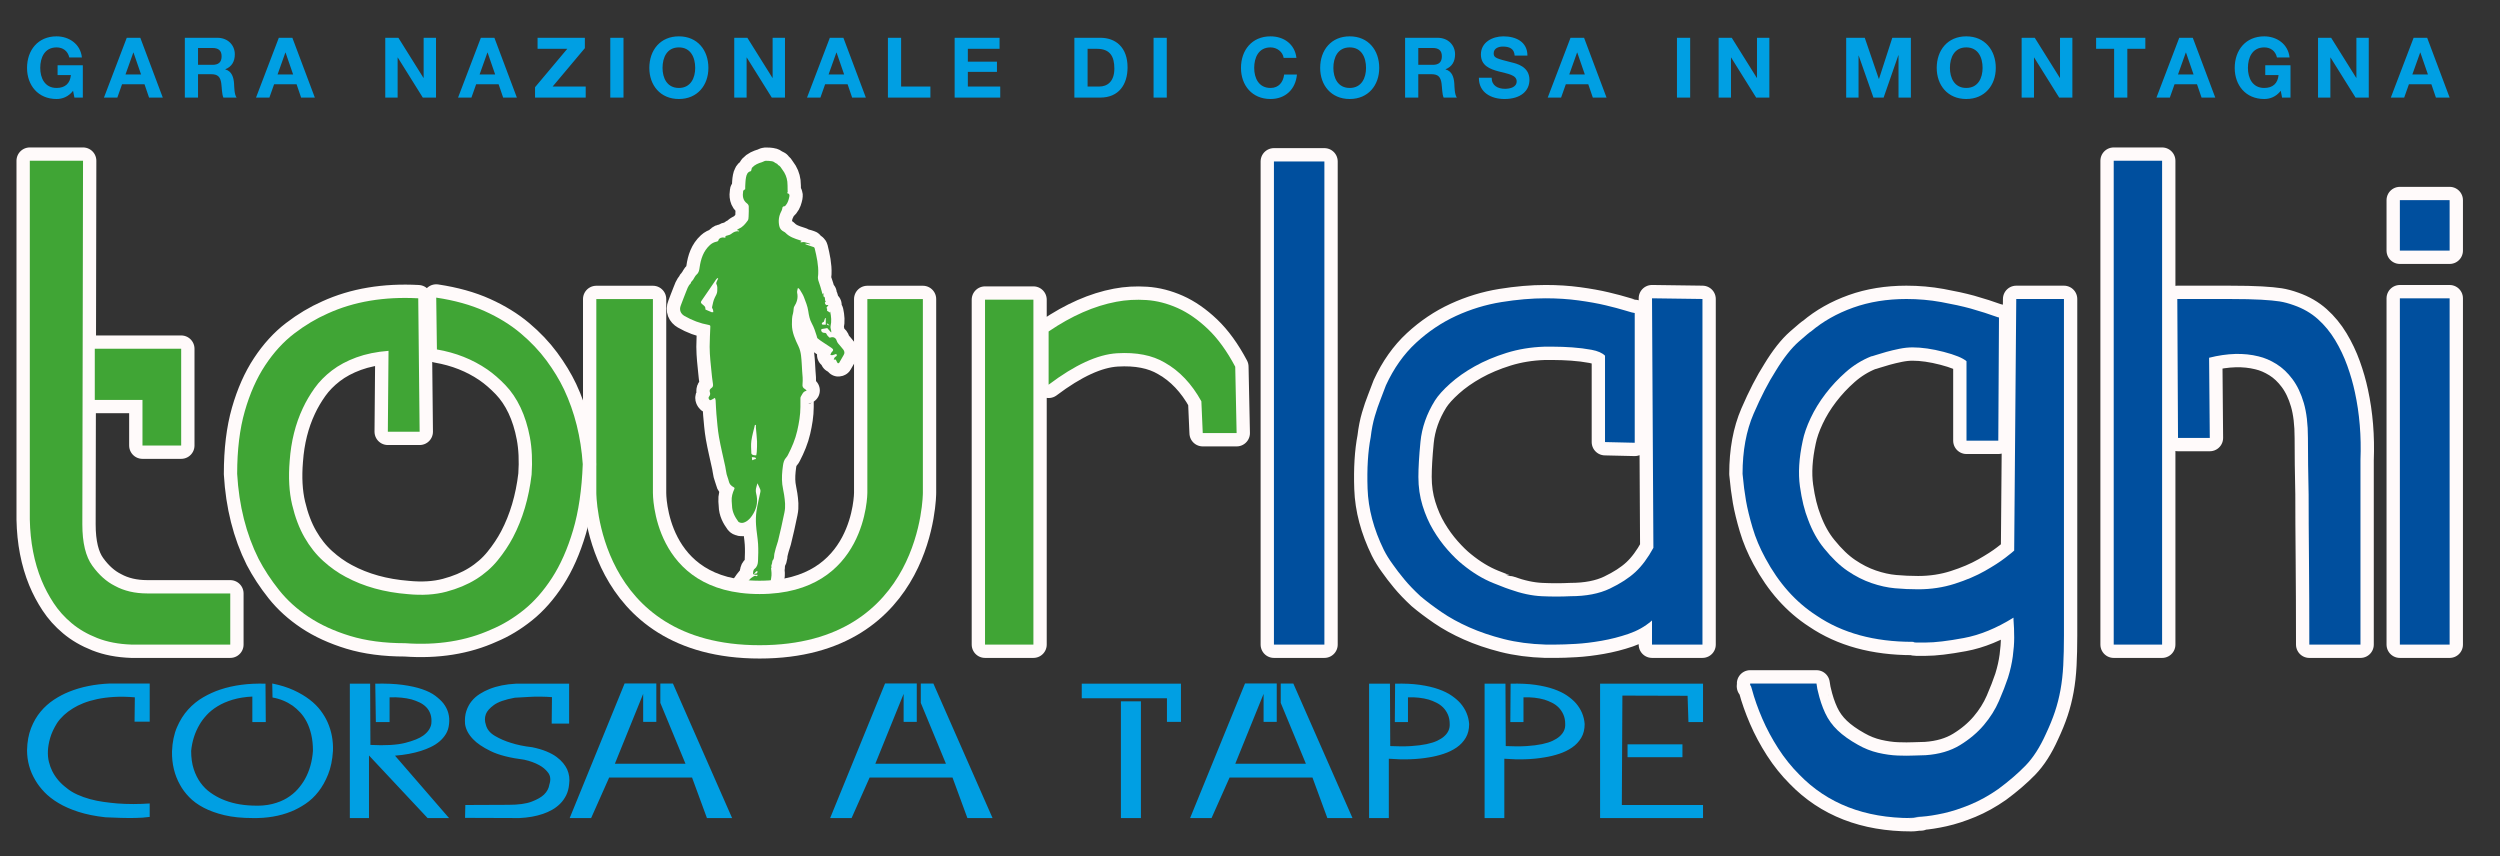
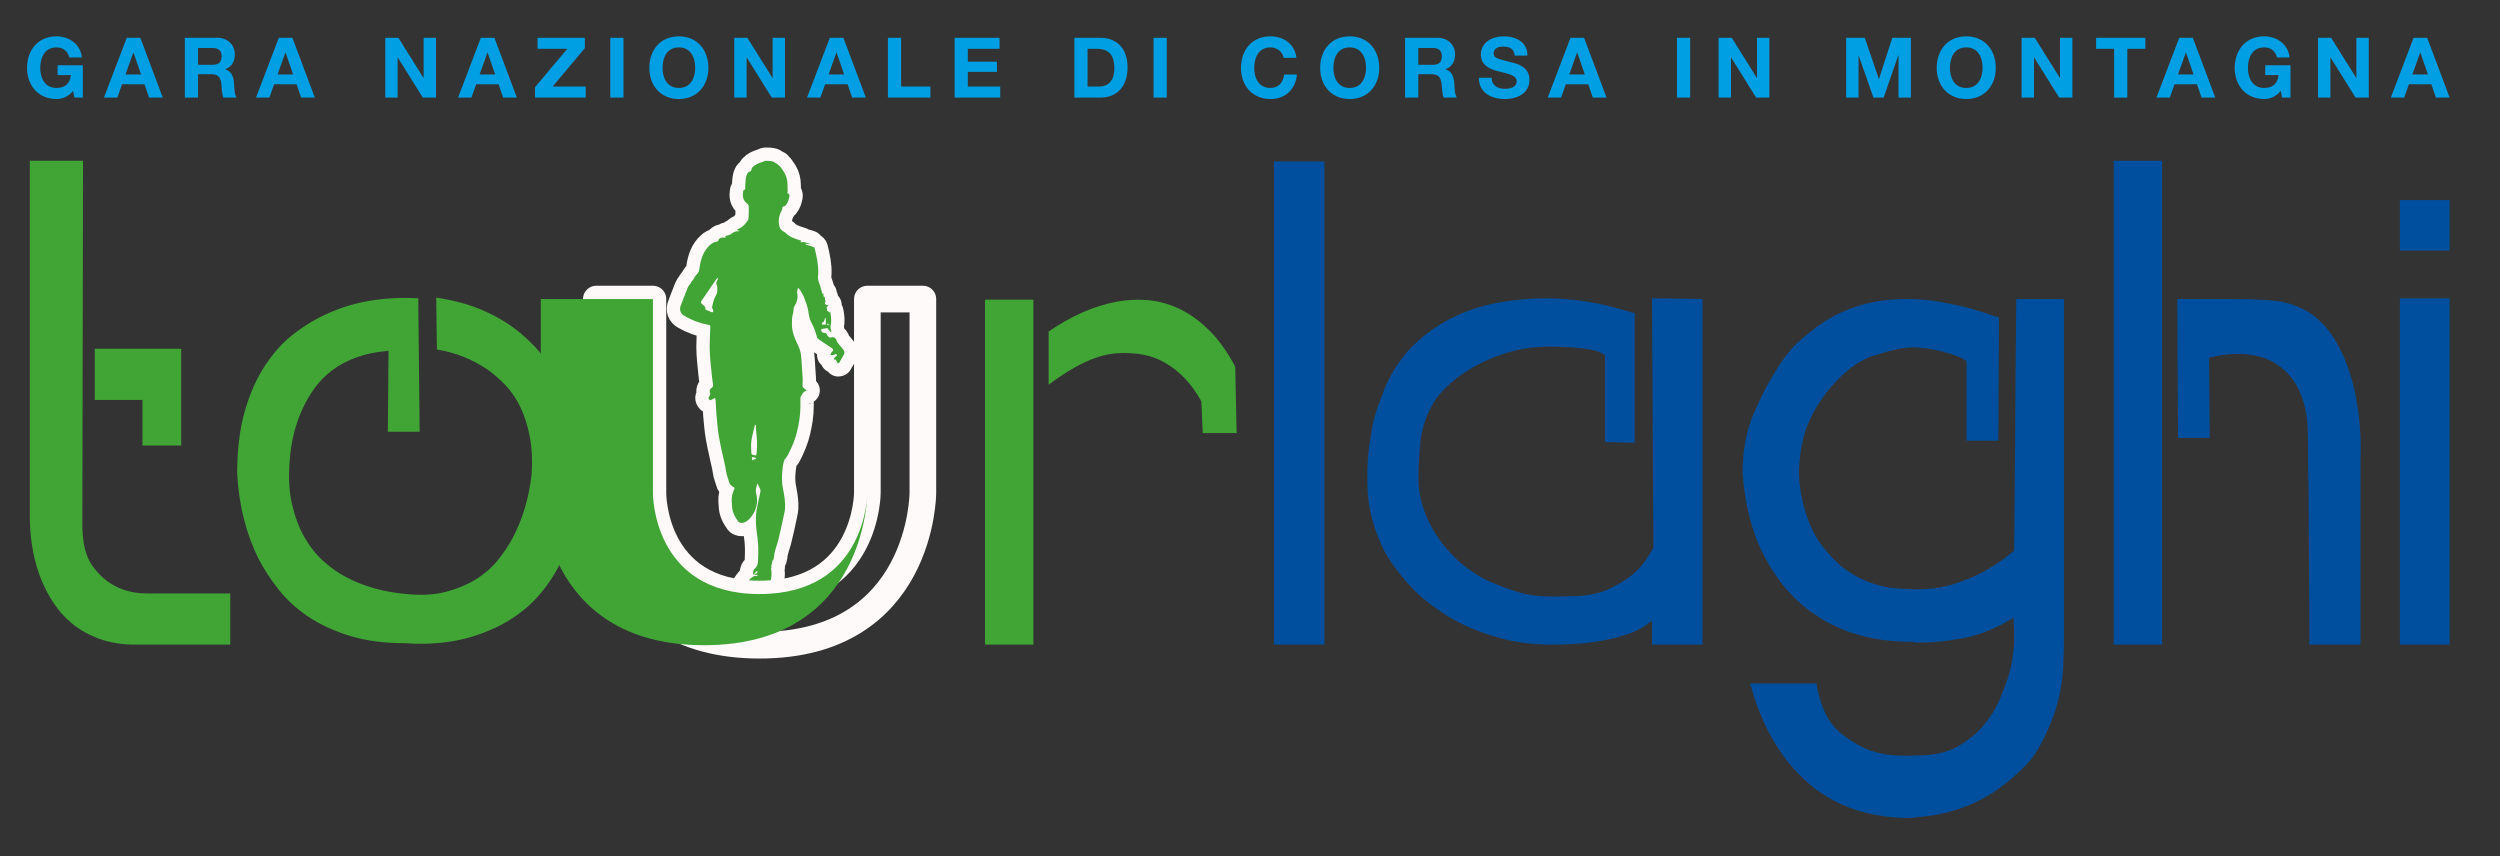
<svg xmlns="http://www.w3.org/2000/svg" width="100%" height="100%" viewBox="0 0 1492 511" version="1.1" xml:space="preserve" style="fill-rule:evenodd;clip-rule:evenodd;stroke-linecap:round;stroke-linejoin:round;stroke-miterlimit:2;">
  <rect x="0" y="0" width="1492" height="511" fill="#333333" stroke="none" />
  <rect id="tourlaghi-logo" x="0" y="0" width="1491.35" height="510.282" style="fill:none;" />
  <path d="M478.405,143.729c-0.345,0.317 -0.537,0.496 -0.766,0.709c0.129,0.1 0.204,0.208 0.275,0.204c0.746,-0.042 1.521,-0.263 2.225,-0.129c1.158,0.225 2.271,0.679 3.404,1.037c-0.025,0.083 -0.046,0.171 -0.067,0.258c-0.9,-0.145 -1.796,-0.287 -2.696,-0.429c-0.033,0.121 -0.07,0.242 -0.108,0.367c0.338,0.133 0.663,0.283 1.004,0.4c1.35,0.454 2.713,0.871 4.046,1.367c0.225,0.079 0.417,0.454 0.483,0.725c1.205,5.004 2.334,10.02 2.105,15.225c-0.013,0.283 -0.005,0.57 -0.059,0.845c-0.308,1.467 -0.025,2.817 0.517,4.213c0.687,1.779 1.133,3.65 1.675,5.487c0.154,0.525 0.279,1.063 0.454,1.755c0.113,-0.321 0.179,-0.525 0.25,-0.725c0.096,0.008 0.192,0.012 0.292,0.02l-0,1.859c1.504,0.362 0.412,2.187 1.408,3.037c-0.221,0.246 -0.425,0.479 -0.583,0.654c0.191,1.184 0.779,1.755 2.104,1.363c-0.117,0.946 -1.813,1.379 -0.663,2.45c-0.754,1.483 1.105,1.312 1.417,2.179c0.092,-0.187 0.183,-0.379 0.325,-0.667c0.633,2.988 0.896,5.83 0.233,8.742c-0.195,0.858 0.238,1.858 0.384,2.792c0.046,0.291 0.096,0.587 -0.034,0.966c-0.841,-0.958 -1.687,-1.912 -2.325,-2.637c-1.308,0.217 -2.266,0.358 -3.216,0.558c-0.175,0.034 -0.417,0.3 -0.429,0.471c-0.075,0.992 0.745,1.829 1.77,1.813c0.696,-0.017 1.184,0.02 1.525,0.841c0.305,0.738 0.992,1.325 1.563,1.929c0.121,0.125 0.504,0.092 0.725,0.013c1.687,-0.6 3.2,0.2 3.692,1.904c0.17,0.579 0.491,1.15 0.87,1.625c1.009,1.267 2.155,2.425 3.113,3.725c0.679,0.925 0.896,1.996 0.225,3.117c-0.954,1.591 -1.821,3.237 -2.779,4.821c-0.096,0.158 -0.788,0.204 -0.867,0.087c-0.412,-0.633 -0.712,-1.333 -1.1,-2.1c0.071,0.021 0.004,-0.017 -0.058,-0.017c-0.388,0.005 -0.775,0.017 -1.163,0.025c0.154,-0.395 0.263,-0.829 0.484,-1.187c0.158,-0.254 0.445,-0.463 0.716,-0.613c0.8,-0.437 0.842,-0.95 0.234,-1.583c-0.73,0.246 -1.438,0.55 -2.18,0.713c-0.4,0.091 -0.858,-0.059 -1.287,-0.1c0.167,-0.434 0.317,-0.875 0.512,-1.3c0.067,-0.15 0.242,-0.255 0.363,-0.38c1.096,-1.116 1.087,-1.662 -0.208,-2.566c-1.646,-1.15 -3.359,-2.2 -5.021,-3.317c-1.1,-0.737 -2.221,-1.462 -3.225,-2.321c-0.359,-0.304 -0.409,-0.987 -0.567,-1.504c-0.796,-2.55 -1.608,-5.075 -2.917,-7.442c-1.27,-2.3 -1.741,-4.829 -2.129,-7.458c-0.416,-2.85 -1.575,-5.608 -2.608,-8.333c-0.567,-1.496 -1.517,-2.854 -2.333,-4.25c-0.221,-0.379 -0.596,-0.667 -0.9,-0.996c-0.13,0.004 -0.255,0.008 -0.384,0.008c-0.146,0.929 -0.579,1.921 -0.387,2.775c0.675,3.059 -0.159,5.696 -1.767,8.238c-0.267,0.421 -0.271,1.025 -0.35,1.554c-0.125,0.8 -0.083,1.642 -0.329,2.396c-0.704,2.204 -0.683,4.45 -0.675,6.716c0.021,4.759 1.942,8.896 3.942,13.063c0.808,1.675 1.27,3.6 1.5,5.458c0.391,3.179 0.47,6.396 0.687,9.596c0.079,1.158 0.238,2.313 0.271,3.475c0.037,1.325 0.071,2.667 -0.071,3.979c-0.158,1.471 0.15,2.204 1.558,3.025c0.321,0.188 0.563,0.5 0.817,0.734c-0.075,0.162 -0.096,0.27 -0.129,0.275c-1.963,0.341 -2.417,2.116 -3.288,3.479c-0.175,0.266 -0.208,0.662 -0.212,0.996c-0.021,1.7 -0,3.404 -0.008,5.104c-0.013,4.837 -0.825,9.566 -1.905,14.271c-1.162,5.054 -3.15,9.779 -5.529,14.362c-0.271,0.525 -0.571,1.067 -0.975,1.483c-1.35,1.388 -1.754,3.125 -2.012,4.95c-0.521,3.717 -0.829,7.446 -0.396,11.184c0.246,2.121 0.8,4.204 1.104,6.321c0.496,3.454 0.938,6.925 0.175,10.412c-0.658,3 -1.275,6.017 -1.933,9.017c-0.342,1.554 -0.738,3.096 -1.1,4.646c-0.275,1.154 -0.492,2.32 -0.813,3.458c-0.408,1.45 -0.916,2.871 -1.341,4.312c-0.309,1.042 -0.563,2.1 -0.805,3.163c-0.295,1.304 0.092,2.737 -0.954,3.917c-0.362,0.408 -0.287,1.187 -0.446,1.791c-0.137,0.509 -0.354,1 -0.462,1.517c-0.046,0.237 0.092,0.512 0.183,0.942c-0.033,0.054 -0.304,0.312 -0.296,0.554c0.046,0.937 0.246,1.866 0.259,2.8c0.016,1.016 0.004,2.062 -0.213,3.041c-0.358,1.596 -0.258,3.159 -0.271,4.763c-0.016,2.362 0.784,4.804 -0.354,7.146c-0.408,0.837 -14.725,-0.85 -14.821,-1.221c-0.391,-1.542 -1.87,-2.838 -1.104,-4.65c0.05,-0.125 -0.016,-0.325 0.063,-0.408c1.908,-1.996 2.896,-4.788 5.416,-6.255c0.359,-0.204 0.68,-0.508 1.063,-0.625c0.35,-0.108 0.758,-0.025 1.142,-0.025c0.012,0.1 0.029,0.204 0.041,0.305c0.275,-0.25 0.546,-0.496 0.821,-0.742c-0.017,-0.083 -0.033,-0.167 -0.05,-0.25l-2.017,-0c-0.029,-0.079 -0.058,-0.158 -0.087,-0.238c0.237,-0.158 0.479,-0.458 0.704,-0.45c1.017,0.046 1.342,-0.479 1.292,-1.47c-1.463,-0.117 -1.392,1.687 -2.646,1.991c0.092,-1.233 -0.154,-2.529 0.979,-3.429c1.508,-1.196 1.908,-2.896 1.979,-4.617c0.142,-3.375 0.25,-6.77 0.042,-10.137c-0.238,-3.829 -0.983,-7.625 -1.221,-11.45c-0.171,-2.725 -0.125,-5.521 0.275,-8.217c0.575,-3.875 1.571,-7.691 2.35,-11.537c0.092,-0.459 0.042,-1.004 -0.133,-1.434c-0.454,-1.137 -1.013,-2.229 -1.663,-3.633c-0.225,0.829 -0.35,1.404 -0.533,1.954c-0.454,1.384 -0.6,2.696 -0.213,4.192c1.063,4.079 0.555,8.058 -1.545,11.733c-1.242,2.171 -2.709,4.188 -5.092,5.313c-1.154,0.546 -2.279,0.687 -3.45,0.116c-0.188,-0.091 -0.413,-0.179 -0.529,-0.337c-2.109,-2.871 -3.742,-5.933 -3.804,-9.625c-0.013,-0.913 -0.138,-1.825 -0.196,-2.738c-0.154,-2.495 0.496,-4.82 1.537,-7.045c0.288,-0.621 0.175,-0.938 -0.425,-1.246c-1.475,-0.759 -2.491,-1.854 -2.854,-3.575c-0.292,-1.4 -0.942,-2.725 -1.275,-4.121c-0.362,-1.525 -0.496,-3.109 -0.825,-4.646c-1.242,-5.833 -2.7,-11.625 -3.725,-17.496c-0.8,-4.558 -1.125,-9.208 -1.554,-13.825c-0.254,-2.704 -0.283,-5.429 -0.463,-8.142c-0.037,-0.525 -0.291,-1.037 -0.416,-1.466c-0.717,0.404 -1.342,0.812 -2.013,1.121c-0.433,0.195 -0.929,0.566 -1.379,-0.113c-0.408,-0.604 -0.629,-1.087 -0.096,-1.775c0.609,-0.787 0.875,-1.633 0.442,-2.721c-0.333,-0.829 0.033,-1.775 0.842,-2.287c1.054,-0.667 1.225,-1.434 1.012,-2.663c-0.45,-2.562 -0.642,-5.166 -0.925,-7.758c-0.225,-2.096 -0.471,-4.196 -0.625,-6.3c-0.192,-2.629 -0.425,-5.271 -0.408,-7.904c0.025,-3.95 0.246,-7.896 0.396,-11.842c0.025,-0.679 0.062,-1.108 -0.896,-1.275c-5.146,-0.908 -9.959,-2.741 -14.504,-5.354c-2.255,-1.296 -3.313,-3.587 -2.217,-6.292c1.042,-2.562 1.908,-5.2 2.983,-7.754c0.779,-1.854 1.288,-3.879 2.863,-5.329c0.2,-0.183 0.15,-0.612 0.312,-0.862c0.225,-0.346 0.538,-0.638 0.813,-0.946c0.108,-0.125 0.241,-0.238 0.333,-0.375c0.717,-1.088 1.238,-2.392 2.183,-3.217c1.367,-1.192 1.521,-2.692 1.746,-4.237c0.725,-5.059 2.234,-9.73 6.154,-13.325c1.134,-1.038 2.4,-1.688 3.88,-2.005c0.562,-0.12 1.058,-0.25 1.254,-1.008c0.279,-1.079 1.921,-1.742 3.258,-1.475c0.238,0.046 0.467,0.104 0.821,0.183c-0.204,-0.975 0.237,-1.208 1.071,-1.362c0.887,-0.158 1.825,-0.521 2.533,-1.063c1.358,-1.046 2.746,-1.787 4.571,-1.383c0.008,-0.129 0.012,-0.258 0.021,-0.387c-0.388,-0.134 -0.779,-0.263 -1.342,-0.455c0.475,-0.325 0.829,-0.67 1.254,-0.841c2.367,-0.963 3.829,-2.917 5.267,-4.854c0.412,-0.559 0.45,-1.471 0.487,-2.23c0.096,-2.075 0.167,-4.162 0.092,-6.241c-0.021,-0.567 -0.471,-1.3 -0.946,-1.646c-2.671,-1.933 -2.837,-4.633 -2.375,-7.5c0.067,-0.396 0.754,-0.696 1.213,-1.088c-0,-0.42 -0.038,-1.1 0.008,-1.775c0.121,-1.754 0.125,-3.541 0.475,-5.254c0.329,-1.616 0.854,-3.287 2.883,-3.712c0.15,-0.034 0.225,-0.5 0.313,-0.771c0.15,-0.446 0.154,-1.017 0.442,-1.333c1.583,-1.75 3.679,-2.609 5.891,-3.259c0.759,-0.225 1.467,-0.771 2.221,-0.821c1.179,-0.079 2.383,0.121 3.571,0.25c0.412,0.046 0.825,0.192 1.2,0.375c0.354,0.171 0.646,0.471 0.992,0.667c0.508,0.288 1.037,0.533 1.587,0.813c0,-0 -0.142,0.116 -0.383,0.316c1.65,0.359 2.15,1.813 2.991,2.892c1.617,2.071 2.609,4.471 2.934,7.079c0.2,1.596 0.125,3.225 0.175,4.842c0.016,0.479 0.096,0.966 0.054,1.441c-0.017,0.2 -0.283,0.38 -0.433,0.567c1.291,0.35 1.691,0.829 1.408,2.175c-0.375,1.792 -0.863,3.579 -2.067,5.042c-0.237,0.287 -0.587,0.679 -0.891,0.683c-1.096,0.021 -1.167,0.717 -1.296,1.533c-0.092,0.575 -0.375,1.134 -0.646,1.663c-1.396,2.746 -1.758,5.558 -1.092,8.617c0.375,1.737 1.367,2.633 2.759,3.37c0.308,0.163 0.637,0.338 0.875,0.588c2.35,2.483 5.462,3.504 8.595,4.487c0.321,0.105 0.642,0.217 1.1,0.371m-49.783,22.459c-0.133,-0.075 -0.267,-0.15 -0.4,-0.225c-0.258,0.225 -0.583,0.404 -0.771,0.679c-2.925,4.271 -5.796,8.583 -8.766,12.821c-0.65,0.925 -0.421,1.333 0.3,1.983c0.916,0.829 2.245,1.471 1.966,3.096c-0.012,0.079 0.167,0.233 0.288,0.287c1.129,0.5 2.254,1.021 3.408,1.463c0.3,0.116 0.696,-0.013 1.046,-0.029c-0.058,-0.48 -0.058,-0.975 -0.188,-1.434c-0.141,-0.516 -0.662,-1.062 -0.566,-1.496c0.433,-1.945 0.766,-3.983 1.646,-5.729c0.645,-1.279 1.408,-2.429 1.466,-3.9c0.054,-1.441 0.217,-2.879 -0.529,-4.241c-0.167,-0.3 -0.025,-0.842 0.117,-1.217c0.271,-0.708 0.65,-1.375 0.983,-2.058m22.492,87.45c-0.192,-0.034 -0.384,-0.063 -0.575,-0.096c-0.729,3.15 -1.671,6.262 -2.117,9.45c-0.342,2.479 -0.104,5.046 -0.021,7.571c0.009,0.345 0.554,0.829 0.95,0.966c0.571,0.2 1.234,0.146 1.963,0.209c0.116,-0.713 0.291,-1.388 0.321,-2.075c0.095,-2.063 0.25,-4.138 0.158,-6.2c-0.117,-2.696 -0.45,-5.384 -0.671,-8.075c-0.05,-0.58 -0.008,-1.167 -0.008,-1.75m41.691,-59.88l0,-3.879c-0.129,-0.029 -0.258,-0.058 -0.387,-0.091c-0.292,0.825 -0.579,1.65 -0.871,2.475c-0.067,-0.063 -0.129,-0.125 -0.196,-0.184c-0.304,0.304 -0.783,0.567 -0.871,0.929c-0.17,0.705 0.438,0.738 0.95,0.75c0.417,0.009 0.838,0 1.375,0m-41.966,80.146c0.058,0.092 0.116,0.179 0.171,0.271c0.245,-0.554 0.12,-1.025 -0.513,-1.171c-0.587,-0.137 -1.208,-0.121 -1.812,-0.171c0.083,0.659 0.162,1.313 0.229,1.842c0.779,-0.313 1.354,-0.542 1.925,-0.771m42.646,-81.004c-0.175,0.8 0.391,1.267 1.633,1.254c-0.65,-0.496 -1.108,-0.85 -1.633,-1.254" style="fill:none;fill-rule:nonzero;stroke:#fffafa;stroke-width:15.9px;" />
  <path d="M478.405,143.729c-0.345,0.317 -0.537,0.496 -0.766,0.709c0.129,0.1 0.204,0.208 0.275,0.204c0.746,-0.042 1.521,-0.263 2.225,-0.129c1.158,0.225 2.271,0.679 3.404,1.037c-0.025,0.083 -0.046,0.171 -0.067,0.258c-0.9,-0.145 -1.796,-0.287 -2.696,-0.429c-0.033,0.121 -0.07,0.242 -0.108,0.367c0.338,0.133 0.663,0.283 1.004,0.4c1.35,0.454 2.713,0.871 4.046,1.367c0.225,0.079 0.417,0.454 0.483,0.725c1.205,5.004 2.334,10.02 2.105,15.225c-0.013,0.283 -0.005,0.57 -0.059,0.845c-0.308,1.467 -0.025,2.817 0.517,4.213c0.687,1.779 1.133,3.65 1.675,5.487c0.154,0.525 0.279,1.063 0.454,1.755c0.113,-0.321 0.179,-0.525 0.25,-0.725c0.096,0.008 0.192,0.012 0.292,0.02l-0,1.859c1.504,0.362 0.412,2.187 1.408,3.037c-0.221,0.246 -0.425,0.479 -0.583,0.654c0.191,1.184 0.779,1.755 2.104,1.363c-0.117,0.946 -1.813,1.379 -0.663,2.45c-0.754,1.483 1.105,1.312 1.417,2.179c0.092,-0.187 0.183,-0.379 0.325,-0.667c0.633,2.988 0.896,5.83 0.233,8.742c-0.195,0.858 0.238,1.858 0.384,2.792c0.046,0.291 0.096,0.587 -0.034,0.966c-0.841,-0.958 -1.687,-1.912 -2.325,-2.637c-1.308,0.217 -2.266,0.358 -3.216,0.558c-0.175,0.034 -0.417,0.3 -0.429,0.471c-0.075,0.992 0.745,1.829 1.77,1.813c0.696,-0.017 1.184,0.02 1.525,0.841c0.305,0.738 0.992,1.325 1.563,1.929c0.121,0.125 0.504,0.092 0.725,0.013c1.687,-0.6 3.2,0.2 3.692,1.904c0.17,0.579 0.491,1.15 0.87,1.625c1.009,1.267 2.155,2.425 3.113,3.725c0.679,0.925 0.896,1.996 0.225,3.117c-0.954,1.591 -1.821,3.237 -2.779,4.821c-0.096,0.158 -0.788,0.204 -0.867,0.087c-0.412,-0.633 -0.712,-1.333 -1.1,-2.1c0.071,0.021 0.004,-0.017 -0.058,-0.017c-0.388,0.005 -0.775,0.017 -1.163,0.025c0.154,-0.395 0.263,-0.829 0.484,-1.187c0.158,-0.254 0.445,-0.463 0.716,-0.613c0.8,-0.437 0.842,-0.95 0.234,-1.583c-0.73,0.246 -1.438,0.55 -2.18,0.713c-0.4,0.091 -0.858,-0.059 -1.287,-0.1c0.167,-0.434 0.317,-0.875 0.512,-1.3c0.067,-0.15 0.242,-0.255 0.363,-0.38c1.096,-1.116 1.087,-1.662 -0.208,-2.566c-1.646,-1.15 -3.359,-2.2 -5.021,-3.317c-1.1,-0.737 -2.221,-1.462 -3.225,-2.321c-0.359,-0.304 -0.409,-0.987 -0.567,-1.504c-0.796,-2.55 -1.608,-5.075 -2.917,-7.442c-1.27,-2.3 -1.741,-4.829 -2.129,-7.458c-0.416,-2.85 -1.575,-5.608 -2.608,-8.333c-0.567,-1.496 -1.517,-2.854 -2.333,-4.25c-0.221,-0.379 -0.596,-0.667 -0.9,-0.996c-0.13,0.004 -0.255,0.008 -0.384,0.008c-0.146,0.929 -0.579,1.921 -0.387,2.775c0.675,3.059 -0.159,5.696 -1.767,8.238c-0.267,0.421 -0.271,1.025 -0.35,1.554c-0.125,0.8 -0.083,1.642 -0.329,2.396c-0.704,2.204 -0.683,4.45 -0.675,6.716c0.021,4.759 1.942,8.896 3.942,13.063c0.808,1.675 1.27,3.6 1.5,5.458c0.391,3.179 0.47,6.396 0.687,9.596c0.079,1.158 0.238,2.313 0.271,3.475c0.037,1.325 0.071,2.667 -0.071,3.979c-0.158,1.471 0.15,2.204 1.558,3.025c0.321,0.188 0.563,0.5 0.817,0.734c-0.075,0.162 -0.096,0.27 -0.129,0.275c-1.963,0.341 -2.417,2.116 -3.288,3.479c-0.175,0.266 -0.208,0.662 -0.212,0.996c-0.021,1.7 -0,3.404 -0.008,5.104c-0.013,4.837 -0.825,9.566 -1.905,14.271c-1.162,5.054 -3.15,9.779 -5.529,14.362c-0.271,0.525 -0.571,1.067 -0.975,1.483c-1.35,1.388 -1.754,3.125 -2.012,4.95c-0.521,3.717 -0.829,7.446 -0.396,11.184c0.246,2.121 0.8,4.204 1.104,6.321c0.496,3.454 0.938,6.925 0.175,10.412c-0.658,3 -1.275,6.017 -1.933,9.017c-0.342,1.554 -0.738,3.096 -1.1,4.646c-0.275,1.154 -0.492,2.32 -0.813,3.458c-0.408,1.45 -0.916,2.871 -1.341,4.312c-0.309,1.042 -0.563,2.1 -0.805,3.163c-0.295,1.304 0.092,2.737 -0.954,3.917c-0.362,0.408 -0.287,1.187 -0.446,1.791c-0.137,0.509 -0.354,1 -0.462,1.517c-0.046,0.237 0.092,0.512 0.183,0.942c-0.033,0.054 -0.304,0.312 -0.296,0.554c0.046,0.937 0.246,1.866 0.259,2.8c0.016,1.016 0.004,2.062 -0.213,3.041c-0.358,1.596 -0.258,3.159 -0.271,4.763c-0.016,2.362 0.784,4.804 -0.354,7.146c-0.408,0.837 -14.725,-0.85 -14.821,-1.221c-0.391,-1.542 -1.87,-2.838 -1.104,-4.65c0.05,-0.125 -0.016,-0.325 0.063,-0.408c1.908,-1.996 2.896,-4.788 5.416,-6.255c0.359,-0.204 0.68,-0.508 1.063,-0.625c0.35,-0.108 0.758,-0.025 1.142,-0.025c0.012,0.1 0.029,0.204 0.041,0.305c0.275,-0.25 0.546,-0.496 0.821,-0.742c-0.017,-0.083 -0.033,-0.167 -0.05,-0.25l-2.017,-0c-0.029,-0.079 -0.058,-0.158 -0.087,-0.238c0.237,-0.158 0.479,-0.458 0.704,-0.45c1.017,0.046 1.342,-0.479 1.292,-1.47c-1.463,-0.117 -1.392,1.687 -2.646,1.991c0.092,-1.233 -0.154,-2.529 0.979,-3.429c1.508,-1.196 1.908,-2.896 1.979,-4.617c0.142,-3.375 0.25,-6.77 0.042,-10.137c-0.238,-3.829 -0.983,-7.625 -1.221,-11.45c-0.171,-2.725 -0.125,-5.521 0.275,-8.217c0.575,-3.875 1.571,-7.691 2.35,-11.537c0.092,-0.459 0.042,-1.004 -0.133,-1.434c-0.454,-1.137 -1.013,-2.229 -1.663,-3.633c-0.225,0.829 -0.35,1.404 -0.533,1.954c-0.454,1.384 -0.6,2.696 -0.213,4.192c1.063,4.079 0.555,8.058 -1.545,11.733c-1.242,2.171 -2.709,4.188 -5.092,5.313c-1.154,0.546 -2.279,0.687 -3.45,0.116c-0.188,-0.091 -0.413,-0.179 -0.529,-0.337c-2.109,-2.871 -3.742,-5.933 -3.804,-9.625c-0.013,-0.913 -0.138,-1.825 -0.196,-2.738c-0.154,-2.495 0.496,-4.82 1.537,-7.045c0.288,-0.621 0.175,-0.938 -0.425,-1.246c-1.475,-0.759 -2.491,-1.854 -2.854,-3.575c-0.292,-1.4 -0.942,-2.725 -1.275,-4.121c-0.362,-1.525 -0.496,-3.109 -0.825,-4.646c-1.242,-5.833 -2.7,-11.625 -3.725,-17.496c-0.8,-4.558 -1.125,-9.208 -1.554,-13.825c-0.254,-2.704 -0.283,-5.429 -0.463,-8.142c-0.037,-0.525 -0.291,-1.037 -0.416,-1.466c-0.717,0.404 -1.342,0.812 -2.013,1.121c-0.433,0.195 -0.929,0.566 -1.379,-0.113c-0.408,-0.604 -0.629,-1.087 -0.096,-1.775c0.609,-0.787 0.875,-1.633 0.442,-2.721c-0.333,-0.829 0.033,-1.775 0.842,-2.287c1.054,-0.667 1.225,-1.434 1.012,-2.663c-0.45,-2.562 -0.642,-5.166 -0.925,-7.758c-0.225,-2.096 -0.471,-4.196 -0.625,-6.3c-0.192,-2.629 -0.425,-5.271 -0.408,-7.904c0.025,-3.95 0.246,-7.896 0.396,-11.842c0.025,-0.679 0.062,-1.108 -0.896,-1.275c-5.146,-0.908 -9.959,-2.741 -14.504,-5.354c-2.255,-1.296 -3.313,-3.587 -2.217,-6.292c1.042,-2.562 1.908,-5.2 2.983,-7.754c0.779,-1.854 1.288,-3.879 2.863,-5.329c0.2,-0.183 0.15,-0.612 0.312,-0.862c0.225,-0.346 0.538,-0.638 0.813,-0.946c0.108,-0.125 0.241,-0.238 0.333,-0.375c0.717,-1.088 1.238,-2.392 2.183,-3.217c1.367,-1.192 1.521,-2.692 1.746,-4.237c0.725,-5.059 2.234,-9.73 6.154,-13.325c1.134,-1.038 2.4,-1.688 3.88,-2.005c0.562,-0.12 1.058,-0.25 1.254,-1.008c0.279,-1.079 1.921,-1.742 3.258,-1.475c0.238,0.046 0.467,0.104 0.821,0.183c-0.204,-0.975 0.237,-1.208 1.071,-1.362c0.887,-0.158 1.825,-0.521 2.533,-1.063c1.358,-1.046 2.746,-1.787 4.571,-1.383c0.008,-0.129 0.012,-0.258 0.021,-0.387c-0.388,-0.134 -0.779,-0.263 -1.342,-0.455c0.475,-0.325 0.829,-0.67 1.254,-0.841c2.367,-0.963 3.829,-2.917 5.267,-4.854c0.412,-0.559 0.45,-1.471 0.487,-2.23c0.096,-2.075 0.167,-4.162 0.092,-6.241c-0.021,-0.567 -0.471,-1.3 -0.946,-1.646c-2.671,-1.933 -2.837,-4.633 -2.375,-7.5c0.067,-0.396 0.754,-0.696 1.213,-1.088c-0,-0.42 -0.038,-1.1 0.008,-1.775c0.121,-1.754 0.125,-3.541 0.475,-5.254c0.329,-1.616 0.854,-3.287 2.883,-3.712c0.15,-0.034 0.225,-0.5 0.313,-0.771c0.15,-0.446 0.154,-1.017 0.442,-1.333c1.583,-1.75 3.679,-2.609 5.891,-3.259c0.759,-0.225 1.467,-0.771 2.221,-0.821c1.179,-0.079 2.383,0.121 3.571,0.25c0.412,0.046 0.825,0.192 1.2,0.375c0.354,0.171 0.646,0.471 0.992,0.667c0.508,0.288 1.037,0.533 1.587,0.813c0,-0 -0.142,0.116 -0.383,0.316c1.65,0.359 2.15,1.813 2.991,2.892c1.617,2.071 2.609,4.471 2.934,7.079c0.2,1.596 0.125,3.225 0.175,4.842c0.016,0.479 0.096,0.966 0.054,1.441c-0.017,0.2 -0.283,0.38 -0.433,0.567c1.291,0.35 1.691,0.829 1.408,2.175c-0.375,1.792 -0.863,3.579 -2.067,5.042c-0.237,0.287 -0.587,0.679 -0.891,0.683c-1.096,0.021 -1.167,0.717 -1.296,1.533c-0.092,0.575 -0.375,1.134 -0.646,1.663c-1.396,2.746 -1.758,5.558 -1.092,8.617c0.375,1.737 1.367,2.633 2.759,3.37c0.308,0.163 0.637,0.338 0.875,0.588c2.35,2.483 5.462,3.504 8.595,4.487c0.321,0.105 0.642,0.217 1.1,0.371m-49.783,22.459c-0.133,-0.075 -0.267,-0.15 -0.4,-0.225c-0.258,0.225 -0.583,0.404 -0.771,0.679c-2.925,4.271 -5.796,8.583 -8.766,12.821c-0.65,0.925 -0.421,1.333 0.3,1.983c0.916,0.829 2.245,1.471 1.966,3.096c-0.012,0.079 0.167,0.233 0.288,0.287c1.129,0.5 2.254,1.021 3.408,1.463c0.3,0.116 0.696,-0.013 1.046,-0.029c-0.058,-0.48 -0.058,-0.975 -0.188,-1.434c-0.141,-0.516 -0.662,-1.062 -0.566,-1.496c0.433,-1.945 0.766,-3.983 1.646,-5.729c0.645,-1.279 1.408,-2.429 1.466,-3.9c0.054,-1.441 0.217,-2.879 -0.529,-4.241c-0.167,-0.3 -0.025,-0.842 0.117,-1.217c0.271,-0.708 0.65,-1.375 0.983,-2.058m22.492,87.45c-0.192,-0.034 -0.384,-0.063 -0.575,-0.096c-0.729,3.15 -1.671,6.262 -2.117,9.45c-0.342,2.479 -0.104,5.046 -0.021,7.571c0.009,0.345 0.554,0.829 0.95,0.966c0.571,0.2 1.234,0.146 1.963,0.209c0.116,-0.713 0.291,-1.388 0.321,-2.075c0.095,-2.063 0.25,-4.138 0.158,-6.2c-0.117,-2.696 -0.45,-5.384 -0.671,-8.075c-0.05,-0.58 -0.008,-1.167 -0.008,-1.75m41.691,-59.88l0,-3.879c-0.129,-0.029 -0.258,-0.058 -0.387,-0.091c-0.292,0.825 -0.579,1.65 -0.871,2.475c-0.067,-0.063 -0.129,-0.125 -0.196,-0.184c-0.304,0.304 -0.783,0.567 -0.871,0.929c-0.17,0.705 0.438,0.738 0.95,0.75c0.417,0.009 0.838,0 1.375,0m-41.966,80.146c0.058,0.092 0.116,0.179 0.171,0.271c0.245,-0.554 0.12,-1.025 -0.513,-1.171c-0.587,-0.137 -1.208,-0.121 -1.812,-0.171c0.083,0.659 0.162,1.313 0.229,1.842c0.779,-0.313 1.354,-0.542 1.925,-0.771m42.646,-81.004c-0.175,0.8 0.391,1.267 1.633,1.254c-0.65,-0.496 -1.108,-0.85 -1.633,-1.254" style="fill:#40a535;fill-rule:nonzero;" />
  <path d="M355.884,178.482l33.779,-0l-0,115.629c-0,-0 -0.65,60.412 63.662,60.412c64.309,0 64.309,-60.412 64.309,-60.412l-0,-115.629l33.133,-0l0,115.629c0,-0 0,90.946 -97.442,90.946c-97.441,-0 -97.441,-90.946 -97.441,-90.946l-0,-115.629Z" style="fill:none;fill-rule:nonzero;stroke:#fffafa;stroke-width:15.9px;" />
-   <path d="M355.884,178.482l33.779,-0l-0,115.629c-0,-0 -0.65,60.412 63.662,60.412c64.309,0 64.309,-60.412 64.309,-60.412l-0,-115.629l33.133,-0l0,115.629c0,-0 0,90.946 -97.442,90.946c-97.441,-0 -97.441,-90.946 -97.441,-90.946l-0,-115.629Z" style="fill:#40a535;fill-rule:nonzero;" />
-   <path d="M790.396,96.354l-30.113,0l0,288.338l30.113,-0l-0,-288.338Zm195.525,81.675l0.825,148.913c-3.3,6.05 -6.879,10.866 -10.725,14.437c-3.854,3.575 -8.942,6.875 -15.263,9.9c-6.329,3.029 -14.166,4.538 -23.512,4.538c-5.504,0.275 -11.208,0.275 -17.121,-0c-5.917,-0.271 -12.308,-1.646 -19.179,-4.113c-0.279,0 -3.509,-1.233 -9.696,-3.7c-6.188,-2.471 -12.308,-6.175 -18.354,-11.112c-2.754,-2.192 -5.713,-5.067 -8.871,-8.638c-3.162,-3.562 -6.05,-7.541 -8.663,-11.929c-2.616,-4.383 -4.741,-9.25 -6.391,-14.6c-1.65,-5.35 -2.475,-11.042 -2.475,-17.071c-0,-5.487 0.412,-12.479 1.237,-20.983c0.825,-8.5 3.713,-16.729 8.663,-24.683c1.921,-3.017 4.95,-6.375 9.075,-10.075c4.125,-3.7 9.004,-7.13 14.642,-10.288c5.633,-3.15 11.962,-5.825 18.974,-8.017c7.013,-2.191 14.505,-3.429 22.484,-3.704l5.775,0c3.3,0 6.941,0.142 10.929,0.413c3.983,0.275 7.837,0.758 11.55,1.441c3.712,0.692 6.396,1.859 8.046,3.509l-0,51.562l17.737,0.413l0,-77.429c-0.554,-0 -2.412,-0.484 -5.571,-1.463c-3.162,-0.975 -7.083,-2.017 -11.754,-3.133c-4.679,-1.117 -10.108,-2.096 -16.296,-2.934c-6.187,-0.837 -12.72,-1.254 -19.591,-1.254c-8.25,0 -17.054,0.759 -26.4,2.267c-9.354,1.517 -18.359,4.267 -27.021,8.25c-8.663,3.992 -16.642,9.354 -23.925,16.087c-7.288,6.742 -13.271,15.2 -17.942,25.371c-1.104,2.75 -2.204,5.638 -3.3,8.663c-1.104,2.75 -2.204,5.979 -3.3,9.691c-1.104,3.713 -1.929,7.909 -2.475,12.584c-1.65,8.525 -2.271,18.766 -1.858,30.729c0.412,11.962 3.642,24.133 9.696,36.508c1.371,2.75 3.158,5.638 5.362,8.663c1.921,2.75 4.188,5.708 6.804,8.866c2.613,3.167 5.842,6.538 9.696,10.109c3.571,3.029 7.767,6.187 12.579,9.487c4.809,3.3 10.313,6.329 16.5,9.075c6.188,2.75 13.059,5.092 20.625,7.013c7.563,1.925 15.884,3.029 24.959,3.3l6.187,-0c3.021,-0 6.942,-0.138 11.754,-0.413c4.809,-0.271 9.967,-0.891 15.471,-1.858c5.496,-0.958 10.859,-2.333 16.088,-4.125c5.221,-1.783 9.758,-4.329 13.612,-7.629l0.413,-0.413l-0,14.438l30.112,-0l0,-206.25l-30.112,-0.413Zm157.571,309.992c0.825,-0.142 1.787,-0.204 2.887,-0.204l-7.837,-0c1.65,-0 4.395,-0.142 8.25,-0.413c3.85,-0.279 8.25,-0.966 13.2,-2.062c4.95,-1.104 10.241,-2.825 15.883,-5.159c5.633,-2.337 11.2,-5.433 16.704,-9.279c6.325,-4.679 11.758,-9.354 16.296,-14.025c4.537,-4.679 8.592,-11.004 12.167,-18.975c2.2,-4.679 3.983,-9.075 5.362,-13.2c1.375,-4.125 2.475,-8.458 3.3,-12.996c0.825,-4.537 1.375,-9.42 1.65,-14.641c0.271,-5.229 0.413,-11.138 0.413,-17.738l-0,-200.887l-28.463,-0l-1.237,150.15c-0.555,0.554 -2.338,1.996 -5.363,4.329c-3.029,2.342 -7.083,4.95 -12.167,7.837c-5.091,2.888 -11.075,5.434 -17.945,7.634c-6.875,2.204 -14.167,3.3 -21.863,3.3c-4.679,-0 -9.279,-0.209 -13.817,-0.621c-4.537,-0.413 -9.216,-1.45 -14.025,-3.108c-4.816,-1.65 -9.558,-4.067 -14.233,-7.238c-4.679,-3.171 -9.35,-7.65 -14.025,-13.442c-3.854,-4.687 -7.012,-10.341 -9.487,-16.958c-2.205,-5.517 -3.854,-12.2 -4.95,-20.067c-1.1,-7.854 -0.555,-16.883 1.65,-27.095c0.825,-4.138 2.404,-8.688 4.745,-13.65c2.334,-4.963 5.292,-9.792 8.867,-14.484c3.571,-4.683 7.634,-9.029 12.171,-13.025c4.537,-3.996 9.55,-7.104 15.054,-9.312c0.271,-0 1.238,-0.271 2.888,-0.825c1.65,-0.55 3.712,-1.167 6.187,-1.859c2.475,-0.687 5.088,-1.308 7.838,-1.862c2.745,-0.554 5.362,-0.829 7.837,-0.829c5.5,-0 11.688,0.896 18.563,2.679c6.871,1.792 11.408,3.65 13.612,5.571l0,47.437l18.975,0l0.413,-73.175l-0,-0.408l-0.413,-0c-5.225,-1.892 -10.725,-3.658 -16.5,-5.292c-4.95,-1.35 -10.796,-2.633 -17.529,-3.858c-6.742,-1.217 -13.683,-1.829 -20.833,-1.829c-11.55,-0 -22.138,1.721 -31.763,5.154c-9.629,3.442 -18.012,8.187 -25.162,14.233c-0.275,0 -2.679,1.996 -7.217,5.979c-4.537,3.992 -9.146,9.838 -13.821,17.534c-4.4,6.875 -8.804,15.404 -13.2,25.575c-4.396,10.175 -6.6,22.137 -6.6,35.887c0.554,6.05 1.238,11.413 2.063,16.088c0.825,4.679 2.129,10.041 3.92,16.087c1.784,6.05 4.33,12.104 7.63,18.15c7.975,14.85 18.15,26.263 30.525,34.238c15.4,10.454 34.508,15.675 57.337,15.675l0.413,-0c0.27,0.275 0.825,0.412 1.65,0.412l5.775,0c5.5,0 13.058,-0.891 22.687,-2.683c9.625,-1.783 19.525,-5.838 29.7,-12.167l0,1.238c0.271,3.3 0.413,6.875 0.413,10.725c-0,3.3 -0.275,7.012 -0.825,11.137c-0.555,4.125 -1.513,8.384 -2.888,12.788c-1.379,4.125 -3.162,8.725 -5.362,13.816c-2.205,5.088 -5.225,9.9 -9.075,14.438c-3.855,4.537 -8.596,8.521 -14.23,11.962c-5.641,3.438 -12.445,5.43 -20.42,5.984c-1.65,-0 -3.917,0.062 -6.805,0.204c-2.887,0.137 -6.187,0.137 -9.9,-0c-3.712,-0.142 -7.633,-0.688 -11.758,-1.65c-4.125,-0.967 -8.112,-2.546 -11.962,-4.742c-4.95,-2.754 -9.009,-5.641 -12.167,-8.662c-3.167,-3.029 -5.642,-6.467 -7.425,-10.313c-1.792,-3.854 -3.238,-8.187 -4.333,-12.996c-1.1,-4.812 0.25,1.7 -0.846,-4.62l-39.567,-0c0,4.67 -0.487,-2.255 1.021,3.383c1.508,5.633 3.571,11.479 6.188,17.533c2.608,6.046 5.774,11.963 9.487,17.738c3.712,5.775 7.9,10.996 12.579,15.675c16.771,17.325 39.046,25.987 66.825,25.987c1.096,0 2.063,-0.071 2.888,-0.208m117.97,-103.329l28.875,-0l0,-288.75l-28.875,-0l0,288.75Zm38.371,-123.338l18.967,0l-0.413,-47.85c10.921,-2.746 20.755,-3.025 29.496,-0.825c3.546,0.825 7.096,2.338 10.646,4.538c3.554,2.204 6.763,5.225 9.629,9.075c2.863,3.854 5.121,8.596 6.759,14.229c1.633,5.642 2.458,12.583 2.458,20.833c-0,9.9 0.137,21.179 0.412,33.825c0,10.725 0.067,23.654 0.209,38.775c0.133,15.125 0.204,32.038 0.204,50.738l30.525,-0l-0,-110.138c0.55,-14.296 -0.554,-27.775 -3.313,-40.425c-1.108,-5.221 -2.62,-10.521 -4.554,-15.883c-1.933,-5.363 -4.346,-10.446 -7.246,-15.263c-2.9,-4.808 -6.35,-9.004 -10.35,-12.579c-4.004,-3.571 -8.766,-6.325 -14.283,-8.25c-3.042,-1.096 -5.871,-1.858 -8.496,-2.271c-2.62,-0.412 -6.279,-0.754 -10.971,-1.029c-4.691,-0.271 -10.904,-0.412 -18.633,-0.412l-31.467,-0l0.421,82.912Zm132.4,-83.325l29.7,0l0,206.663l-29.7,-0l0,-206.663Zm0,-28.462l29.7,-0l0,-30.113l-29.7,0l0,30.113Z" style="fill:none;fill-rule:nonzero;stroke:#fffafa;stroke-width:15.9px;" />
+   <path d="M355.884,178.482l33.779,-0l-0,115.629c-0,-0 -0.65,60.412 63.662,60.412c64.309,0 64.309,-60.412 64.309,-60.412l-0,-115.629l0,115.629c0,-0 0,90.946 -97.442,90.946c-97.441,-0 -97.441,-90.946 -97.441,-90.946l-0,-115.629Z" style="fill:#40a535;fill-rule:nonzero;" />
  <path d="M790.396,96.354l-30.113,0l0,288.338l30.113,-0l-0,-288.338Zm195.525,81.675l0.825,148.913c-3.3,6.05 -6.879,10.866 -10.725,14.437c-3.854,3.575 -8.942,6.875 -15.263,9.9c-6.329,3.029 -14.166,4.538 -23.512,4.538c-5.504,0.275 -11.208,0.275 -17.121,-0c-5.917,-0.271 -12.308,-1.646 -19.179,-4.113c-0.279,0 -3.509,-1.233 -9.696,-3.7c-6.188,-2.471 -12.308,-6.175 -18.354,-11.112c-2.754,-2.192 -5.713,-5.067 -8.871,-8.638c-3.162,-3.562 -6.05,-7.541 -8.663,-11.929c-2.616,-4.383 -4.741,-9.25 -6.391,-14.6c-1.65,-5.35 -2.475,-11.042 -2.475,-17.071c-0,-5.487 0.412,-12.479 1.237,-20.983c0.825,-8.5 3.713,-16.729 8.663,-24.683c1.921,-3.017 4.95,-6.375 9.075,-10.075c4.125,-3.7 9.004,-7.13 14.642,-10.288c5.633,-3.15 11.962,-5.825 18.974,-8.017c7.013,-2.191 14.505,-3.429 22.484,-3.704l5.775,0c3.3,0 6.941,0.142 10.929,0.413c3.983,0.275 7.837,0.758 11.55,1.441c3.712,0.692 6.396,1.859 8.046,3.509l-0,51.562l17.737,0.413l0,-77.429c-0.554,-0 -2.412,-0.484 -5.571,-1.463c-3.162,-0.975 -7.083,-2.017 -11.754,-3.133c-4.679,-1.117 -10.108,-2.096 -16.296,-2.934c-6.187,-0.837 -12.72,-1.254 -19.591,-1.254c-8.25,0 -17.054,0.759 -26.4,2.267c-9.354,1.517 -18.359,4.267 -27.021,8.25c-8.663,3.992 -16.642,9.354 -23.925,16.087c-7.288,6.742 -13.271,15.2 -17.942,25.371c-1.104,2.75 -2.204,5.638 -3.3,8.663c-1.104,2.75 -2.204,5.979 -3.3,9.691c-1.104,3.713 -1.929,7.909 -2.475,12.584c-1.65,8.525 -2.271,18.766 -1.858,30.729c0.412,11.962 3.642,24.133 9.696,36.508c1.371,2.75 3.158,5.638 5.362,8.663c1.921,2.75 4.188,5.708 6.804,8.866c2.613,3.167 5.842,6.538 9.696,10.109c3.571,3.029 7.767,6.187 12.579,9.487c4.809,3.3 10.313,6.329 16.5,9.075c6.188,2.75 13.059,5.092 20.625,7.013c7.563,1.925 15.884,3.029 24.959,3.3l6.187,-0c3.021,-0 6.942,-0.138 11.754,-0.413c4.809,-0.271 9.967,-0.891 15.471,-1.858c5.496,-0.958 10.859,-2.333 16.088,-4.125c5.221,-1.783 9.758,-4.329 13.612,-7.629l0.413,-0.413l-0,14.438l30.112,-0l0,-206.25l-30.112,-0.413Zm157.571,309.992c0.825,-0.142 1.787,-0.204 2.887,-0.204l-7.837,-0c1.65,-0 4.395,-0.142 8.25,-0.413c3.85,-0.279 8.25,-0.966 13.2,-2.062c4.95,-1.104 10.241,-2.825 15.883,-5.159c5.633,-2.337 11.2,-5.433 16.704,-9.279c6.325,-4.679 11.758,-9.354 16.296,-14.025c4.537,-4.679 8.592,-11.004 12.167,-18.975c2.2,-4.679 3.983,-9.075 5.362,-13.2c1.375,-4.125 2.475,-8.458 3.3,-12.996c0.825,-4.537 1.375,-9.42 1.65,-14.641c0.271,-5.229 0.413,-11.138 0.413,-17.738l-0,-200.887l-28.463,-0l-1.237,150.15c-0.555,0.554 -2.338,1.996 -5.363,4.329c-3.029,2.342 -7.083,4.95 -12.167,7.837c-5.091,2.888 -11.075,5.434 -17.945,7.634c-6.875,2.204 -14.167,3.3 -21.863,3.3c-4.679,-0 -9.279,-0.209 -13.817,-0.621c-4.537,-0.413 -9.216,-1.45 -14.025,-3.108c-4.816,-1.65 -9.558,-4.067 -14.233,-7.238c-4.679,-3.171 -9.35,-7.65 -14.025,-13.442c-3.854,-4.687 -7.012,-10.341 -9.487,-16.958c-2.205,-5.517 -3.854,-12.2 -4.95,-20.067c-1.1,-7.854 -0.555,-16.883 1.65,-27.095c0.825,-4.138 2.404,-8.688 4.745,-13.65c2.334,-4.963 5.292,-9.792 8.867,-14.484c3.571,-4.683 7.634,-9.029 12.171,-13.025c4.537,-3.996 9.55,-7.104 15.054,-9.312c0.271,-0 1.238,-0.271 2.888,-0.825c1.65,-0.55 3.712,-1.167 6.187,-1.859c2.475,-0.687 5.088,-1.308 7.838,-1.862c2.745,-0.554 5.362,-0.829 7.837,-0.829c5.5,-0 11.688,0.896 18.563,2.679c6.871,1.792 11.408,3.65 13.612,5.571l0,47.437l18.975,0l0.413,-73.175l-0,-0.408l-0.413,-0c-5.225,-1.892 -10.725,-3.658 -16.5,-5.292c-4.95,-1.35 -10.796,-2.633 -17.529,-3.858c-6.742,-1.217 -13.683,-1.829 -20.833,-1.829c-11.55,-0 -22.138,1.721 -31.763,5.154c-9.629,3.442 -18.012,8.187 -25.162,14.233c-0.275,0 -2.679,1.996 -7.217,5.979c-4.537,3.992 -9.146,9.838 -13.821,17.534c-4.4,6.875 -8.804,15.404 -13.2,25.575c-4.396,10.175 -6.6,22.137 -6.6,35.887c0.554,6.05 1.238,11.413 2.063,16.088c0.825,4.679 2.129,10.041 3.92,16.087c1.784,6.05 4.33,12.104 7.63,18.15c7.975,14.85 18.15,26.263 30.525,34.238c15.4,10.454 34.508,15.675 57.337,15.675l0.413,-0c0.27,0.275 0.825,0.412 1.65,0.412l5.775,0c5.5,0 13.058,-0.891 22.687,-2.683c9.625,-1.783 19.525,-5.838 29.7,-12.167l0,1.238c0.271,3.3 0.413,6.875 0.413,10.725c-0,3.3 -0.275,7.012 -0.825,11.137c-0.555,4.125 -1.513,8.384 -2.888,12.788c-1.379,4.125 -3.162,8.725 -5.362,13.816c-2.205,5.088 -5.225,9.9 -9.075,14.438c-3.855,4.537 -8.596,8.521 -14.23,11.962c-5.641,3.438 -12.445,5.43 -20.42,5.984c-1.65,-0 -3.917,0.062 -6.805,0.204c-2.887,0.137 -6.187,0.137 -9.9,-0c-3.712,-0.142 -7.633,-0.688 -11.758,-1.65c-4.125,-0.967 -8.112,-2.546 -11.962,-4.742c-4.95,-2.754 -9.009,-5.641 -12.167,-8.662c-3.167,-3.029 -5.642,-6.467 -7.425,-10.313c-1.792,-3.854 -3.238,-8.187 -4.333,-12.996c-1.1,-4.812 0.25,1.7 -0.846,-4.62l-39.567,-0c0,4.67 -0.487,-2.255 1.021,3.383c1.508,5.633 3.571,11.479 6.188,17.533c2.608,6.046 5.774,11.963 9.487,17.738c3.712,5.775 7.9,10.996 12.579,15.675c16.771,17.325 39.046,25.987 66.825,25.987c1.096,0 2.063,-0.071 2.888,-0.208m117.97,-103.329l28.875,-0l0,-288.75l-28.875,-0l0,288.75Zm38.371,-123.338l18.967,0l-0.413,-47.85c10.921,-2.746 20.755,-3.025 29.496,-0.825c3.546,0.825 7.096,2.338 10.646,4.538c3.554,2.204 6.763,5.225 9.629,9.075c2.863,3.854 5.121,8.596 6.759,14.229c1.633,5.642 2.458,12.583 2.458,20.833c-0,9.9 0.137,21.179 0.412,33.825c0,10.725 0.067,23.654 0.209,38.775c0.133,15.125 0.204,32.038 0.204,50.738l30.525,-0l-0,-110.138c0.55,-14.296 -0.554,-27.775 -3.313,-40.425c-1.108,-5.221 -2.62,-10.521 -4.554,-15.883c-1.933,-5.363 -4.346,-10.446 -7.246,-15.263c-2.9,-4.808 -6.35,-9.004 -10.35,-12.579c-4.004,-3.571 -8.766,-6.325 -14.283,-8.25c-3.042,-1.096 -5.871,-1.858 -8.496,-2.271c-2.62,-0.412 -6.279,-0.754 -10.971,-1.029c-4.691,-0.271 -10.904,-0.412 -18.633,-0.412l-31.467,-0l0.421,82.912Zm132.4,-83.325l29.7,0l0,206.663l-29.7,-0l0,-206.663Zm0,-28.462l29.7,-0l0,-30.113l-29.7,0l0,30.113Z" style="fill:#004f9e;fill-rule:nonzero;" />
-   <path d="M17.79,95.94l-0,214.087c0.27,13.48 2.608,25.575 7.012,36.301c1.921,4.679 4.333,9.216 7.217,13.612c2.891,4.404 6.458,8.392 10.729,11.962c4.258,3.58 9.342,6.538 15.258,8.867c5.913,2.342 12.717,3.65 20.421,3.921l58.988,-0l-0,-30.525l-49.5,-0c-7.425,-0 -13.892,-1.508 -19.388,-4.538c-4.95,-2.475 -9.425,-6.458 -13.404,-11.962c-3.992,-5.496 -5.983,-13.746 -5.983,-24.75l0.412,-216.975l-31.762,-0Zm38.775,142.725l28.462,-0l0,27.225l23.1,-0l0,-57.75l-51.562,-0l-0,30.525Zm193.05,-60.638c-20.355,-1.095 -38.363,1.93 -54.038,9.075c-6.875,3.03 -13.546,7.013 -20.004,11.963c-6.467,4.95 -12.242,11.279 -17.325,18.975c-5.092,7.704 -9.146,16.85 -12.171,27.429c-3.029,10.592 -4.537,23.038 -4.537,37.333c1.095,18.975 5.362,35.888 12.787,50.738c3.3,6.329 7.354,12.517 12.171,18.562c4.808,6.055 10.725,11.417 17.737,16.088c7.013,4.679 15.263,8.454 24.75,11.346c9.488,2.883 20.417,4.329 32.792,4.329c19.246,1.371 36.438,-1.371 51.563,-8.25c6.6,-2.746 12.995,-6.6 19.183,-11.55c6.187,-4.95 11.821,-11.342 16.912,-19.179c5.084,-7.842 9.28,-17.325 12.58,-28.467c3.3,-11.133 5.22,-24.262 5.775,-39.392c-1.1,-16.22 -4.813,-31.07 -11.138,-44.55c-2.75,-5.775 -6.258,-11.55 -10.517,-17.325c-4.266,-5.775 -9.425,-11.2 -15.47,-16.291c-6.05,-5.088 -13.2,-9.492 -21.45,-13.2c-8.25,-3.717 -17.88,-6.396 -28.875,-8.046l0.412,30.937c11.275,1.93 21.308,5.917 30.113,11.963c3.57,2.475 7.15,5.567 10.725,9.283c3.57,3.709 6.6,8.184 9.075,13.404c2.475,5.23 4.333,11.138 5.57,17.738c1.238,6.6 1.58,14.025 1.03,22.275c-1.65,14.025 -5.363,26.542 -11.138,37.537c-2.475,4.68 -5.504,9.217 -9.075,13.613c-3.575,4.404 -7.908,8.187 -12.992,11.346c-5.091,3.162 -11.004,5.637 -17.737,7.425c-6.742,1.791 -14.375,2.266 -22.896,1.441c-14.025,-1.095 -26.4,-4.537 -37.125,-10.312c-4.679,-2.475 -9.146,-5.633 -13.404,-9.488c-4.267,-3.845 -7.979,-8.52 -11.138,-14.025c-3.166,-5.495 -5.641,-12.025 -7.425,-19.591c-1.791,-7.563 -2.27,-16.296 -1.445,-26.196c0.825,-11.55 3.437,-21.996 7.837,-31.35c1.921,-4.125 4.263,-8.108 7.013,-11.963c2.745,-3.845 6.187,-7.354 10.312,-10.52c4.125,-3.155 9.004,-5.771 14.646,-7.838c5.633,-2.058 12.025,-3.362 19.179,-3.917l-0.412,48.263l18.975,-0l-0.825,-79.613Zm367.12,206.663l-28.875,-0l0,-205.838l28.875,0l0,205.838Zm9.075,-155.1c15.675,-11.821 29.288,-18.079 40.838,-18.767c11.55,-0.683 21.037,1.171 28.462,5.567c8.796,4.95 16.088,12.654 21.863,23.1l0.825,18.975l20.212,-0l-0.825,-39.6c-4.95,-9.346 -10.383,-16.842 -16.295,-22.483c-5.917,-5.63 -11.963,-9.825 -18.15,-12.58c-6.188,-2.745 -12.375,-4.329 -18.563,-4.741c-6.187,-0.413 -12.167,-0.067 -17.942,1.029c-13.2,2.475 -26.679,8.392 -40.425,17.737l0,31.763Z" style="fill:none;fill-rule:nonzero;stroke:#fffafa;stroke-width:15.9px;" />
  <path d="M17.79,95.94l-0,214.087c0.27,13.48 2.608,25.575 7.012,36.301c1.921,4.679 4.333,9.216 7.217,13.612c2.891,4.404 6.458,8.392 10.729,11.962c4.258,3.58 9.342,6.538 15.258,8.867c5.913,2.342 12.717,3.65 20.421,3.921l58.988,-0l-0,-30.525l-49.5,-0c-7.425,-0 -13.892,-1.508 -19.388,-4.538c-4.95,-2.475 -9.425,-6.458 -13.404,-11.962c-3.992,-5.496 -5.983,-13.746 -5.983,-24.75l0.412,-216.975l-31.762,-0Zm38.775,142.725l28.462,-0l0,27.225l23.1,-0l0,-57.75l-51.562,-0l-0,30.525Zm193.05,-60.638c-20.355,-1.095 -38.363,1.93 -54.038,9.075c-6.875,3.03 -13.546,7.013 -20.004,11.963c-6.467,4.95 -12.242,11.279 -17.325,18.975c-5.092,7.704 -9.146,16.85 -12.171,27.429c-3.029,10.592 -4.537,23.038 -4.537,37.333c1.095,18.975 5.362,35.888 12.787,50.738c3.3,6.329 7.354,12.517 12.171,18.562c4.808,6.055 10.725,11.417 17.737,16.088c7.013,4.679 15.263,8.454 24.75,11.346c9.488,2.883 20.417,4.329 32.792,4.329c19.246,1.371 36.438,-1.371 51.563,-8.25c6.6,-2.746 12.995,-6.6 19.183,-11.55c6.187,-4.95 11.821,-11.342 16.912,-19.179c5.084,-7.842 9.28,-17.325 12.58,-28.467c3.3,-11.133 5.22,-24.262 5.775,-39.392c-1.1,-16.22 -4.813,-31.07 -11.138,-44.55c-2.75,-5.775 -6.258,-11.55 -10.517,-17.325c-4.266,-5.775 -9.425,-11.2 -15.47,-16.291c-6.05,-5.088 -13.2,-9.492 -21.45,-13.2c-8.25,-3.717 -17.88,-6.396 -28.875,-8.046l0.412,30.937c11.275,1.93 21.308,5.917 30.113,11.963c3.57,2.475 7.15,5.567 10.725,9.283c3.57,3.709 6.6,8.184 9.075,13.404c2.475,5.23 4.333,11.138 5.57,17.738c1.238,6.6 1.58,14.025 1.03,22.275c-1.65,14.025 -5.363,26.542 -11.138,37.537c-2.475,4.68 -5.504,9.217 -9.075,13.613c-3.575,4.404 -7.908,8.187 -12.992,11.346c-5.091,3.162 -11.004,5.637 -17.737,7.425c-6.742,1.791 -14.375,2.266 -22.896,1.441c-14.025,-1.095 -26.4,-4.537 -37.125,-10.312c-4.679,-2.475 -9.146,-5.633 -13.404,-9.488c-4.267,-3.845 -7.979,-8.52 -11.138,-14.025c-3.166,-5.495 -5.641,-12.025 -7.425,-19.591c-1.791,-7.563 -2.27,-16.296 -1.445,-26.196c0.825,-11.55 3.437,-21.996 7.837,-31.35c1.921,-4.125 4.263,-8.108 7.013,-11.963c2.745,-3.845 6.187,-7.354 10.312,-10.52c4.125,-3.155 9.004,-5.771 14.646,-7.838c5.633,-2.058 12.025,-3.362 19.179,-3.917l-0.412,48.263l18.975,-0l-0.825,-79.613Zm367.12,206.663l-28.875,-0l0,-205.838l28.875,0l0,205.838Zm9.075,-155.1c15.675,-11.821 29.288,-18.079 40.838,-18.767c11.55,-0.683 21.037,1.171 28.462,5.567c8.796,4.95 16.088,12.654 21.863,23.1l0.825,18.975l20.212,-0l-0.825,-39.6c-4.95,-9.346 -10.383,-16.842 -16.295,-22.483c-5.917,-5.63 -11.963,-9.825 -18.15,-12.58c-6.188,-2.745 -12.375,-4.329 -18.563,-4.741c-6.187,-0.413 -12.167,-0.067 -17.942,1.029c-13.2,2.475 -26.679,8.392 -40.425,17.737l0,31.763Z" style="fill:#40a535;fill-rule:nonzero;" />
-   <path d="M89.34,407.913l-23.717,-0c-9.104,0.383 -17.233,2.025 -24.4,4.925c-3.071,1.225 -6.087,2.808 -9.045,4.754c-2.959,1.95 -5.605,4.316 -7.934,7.104c-2.333,2.787 -4.237,6.071 -5.716,9.85c-1.476,3.779 -2.275,8.154 -2.388,13.117c0,6.491 1.65,12.487 4.95,17.987c1.363,2.367 3.154,4.717 5.371,7.042c2.221,2.333 5.004,4.508 8.362,6.533c3.355,2.021 7.338,3.779 11.946,5.267c4.604,1.491 9.979,2.579 16.125,3.266c2.954,0.154 5.971,0.267 9.042,0.342c2.617,0.079 5.487,0.096 8.617,0.058c3.129,-0.037 6.058,-0.245 8.787,-0.629l0,-8.021c-6.6,0.459 -13.025,0.459 -19.279,0c-2.621,-0.229 -5.321,-0.533 -8.109,-0.916c-2.787,-0.38 -5.516,-0.934 -8.187,-1.659c-2.675,-0.725 -5.233,-1.641 -7.679,-2.75c-2.45,-1.108 -4.579,-2.425 -6.4,-3.954c-3.754,-2.825 -6.596,-6.183 -8.529,-10.079c-0.8,-1.604 -1.45,-3.417 -1.963,-5.442c-0.512,-2.02 -0.712,-4.237 -0.6,-6.645c0.113,-2.405 0.571,-4.984 1.367,-7.73c0.796,-2.75 2.158,-5.691 4.096,-8.82c2.275,-3.363 5.458,-6.305 9.554,-8.821c1.708,-1.071 3.754,-2.084 6.142,-3.038c2.391,-0.954 5.091,-1.754 8.108,-2.404c3.012,-0.65 6.396,-1.087 10.15,-1.317c3.754,-0.229 7.904,-0.154 12.458,0.23l-0.171,14.545l9.042,0l0,-22.796Zm69.104,0.113c-10.125,-0.304 -19.171,0.879 -27.129,3.554c-3.413,1.146 -6.771,2.675 -10.067,4.584c-3.304,1.908 -6.287,4.333 -8.958,7.27c-2.675,2.942 -4.892,6.455 -6.654,10.542c-1.767,4.083 -2.763,8.917 -2.988,14.492c-0.112,7.408 1.479,14.05 4.788,19.929c1.366,2.521 3.187,4.967 5.471,7.333c2.275,2.367 5.15,4.467 8.629,6.3c3.475,1.834 7.604,3.321 12.391,4.467c4.788,1.146 10.43,1.721 16.926,1.721c8.433,0.15 16.066,-1.146 22.904,-3.896c2.846,-1.146 5.696,-2.671 8.546,-4.583c2.85,-1.909 5.412,-4.313 7.691,-7.217c2.279,-2.9 4.217,-6.338 5.813,-10.308c1.596,-3.971 2.566,-8.667 2.908,-14.092c0.225,-6.108 -0.858,-11.838 -3.25,-17.183c-1.025,-2.292 -2.392,-4.584 -4.104,-6.871c-1.708,-2.292 -3.904,-4.471 -6.579,-6.534c-2.679,-2.058 -5.842,-3.929 -9.488,-5.612c-3.646,-1.679 -7.916,-3.017 -12.821,-4.008l0.171,8.362c4.417,0.763 8.438,2.404 12.063,4.925c1.471,1.071 2.946,2.388 4.416,3.954c1.471,1.567 2.775,3.438 3.909,5.613c1.129,2.175 2.037,4.695 2.716,7.558c0.68,2.867 1.021,6.129 1.021,9.796c-0.454,6.342 -2.046,11.954 -4.779,16.841c-1.137,2.059 -2.587,4.084 -4.35,6.071c-1.767,1.988 -3.896,3.742 -6.4,5.267c-2.5,1.529 -5.458,2.712 -8.871,3.554c-3.412,0.842 -7.337,1.146 -11.775,0.917c-6.825,-0.229 -12.912,-1.529 -18.258,-3.896c-2.275,-0.992 -4.521,-2.271 -6.738,-3.837c-2.216,-1.567 -4.179,-3.513 -5.887,-5.842c-1.704,-2.329 -3.071,-5.058 -4.096,-8.192c-1.021,-3.129 -1.533,-6.758 -1.533,-10.883c0.566,-5.729 2.216,-10.921 4.946,-15.579c1.137,-1.984 2.587,-3.934 4.354,-5.842c1.758,-1.908 3.921,-3.646 6.483,-5.212c2.558,-1.567 5.546,-2.863 8.958,-3.896c3.413,-1.029 7.338,-1.659 11.771,-1.888l0,15.233l8.021,0l-0.171,-22.912Zm50.334,0l-0,80.192l11.433,-0l-0,-37.346l34.979,37.346l12.796,-0l-32.246,-37.234c5.8,-0.458 10.975,-1.412 15.525,-2.862c1.933,-0.609 3.867,-1.375 5.804,-2.292c1.934,-0.917 3.667,-2.021 5.204,-3.321c1.534,-1.3 2.813,-2.787 3.838,-4.466c1.025,-1.68 1.646,-3.63 1.875,-5.842c0.571,-4.658 -0.567,-8.821 -3.413,-12.488c-1.25,-1.529 -2.87,-3.037 -4.862,-4.525c-1.992,-1.491 -4.604,-2.787 -7.846,-3.895c-3.242,-1.105 -7.142,-1.967 -11.692,-2.58c-4.55,-0.608 -9.954,-0.837 -16.208,-0.687l0.342,22.912l8.191,0l0,-14.775c5.005,-0.154 9.384,0.267 13.138,1.259c1.592,0.458 3.154,1.05 4.692,1.775c1.537,0.725 2.87,1.662 4.008,2.808c1.137,1.146 1.992,2.538 2.562,4.179c0.567,1.646 0.738,3.571 0.513,5.788c-0.458,2.671 -2.05,5 -4.779,6.987c-2.279,1.679 -5.888,3.15 -10.838,4.409c-4.946,1.262 -11.858,1.662 -20.729,1.204l-0.171,-36.546l-12.116,-0Zm130.875,-0l-31.738,-0c-6.029,0.308 -11.321,1.375 -15.867,3.208c-1.937,0.767 -3.841,1.738 -5.716,2.921c-1.879,1.188 -3.5,2.617 -4.863,4.296c-1.366,1.683 -2.421,3.65 -3.158,5.9c-0.742,2.254 -0.996,4.833 -0.767,7.733c0.454,3.209 2.046,6.225 4.775,9.05c2.275,2.446 5.804,4.829 10.579,7.159c4.78,2.333 11.434,4.029 19.967,5.1c3.413,0.762 6.367,1.833 8.871,3.208c2.158,1.146 3.95,2.654 5.375,4.525c1.421,1.871 1.679,4.221 0.767,7.042c-0.342,2.291 -1.421,4.316 -3.242,6.075c-1.592,1.525 -4.038,2.92 -7.338,4.179c-3.3,1.258 -7.904,1.891 -13.82,1.891l-25.763,0.113l-0.171,7.675l32.417,0.117c5.233,-0.23 9.954,-1.071 14.162,-2.521c1.821,-0.613 3.613,-1.413 5.375,-2.404c1.763,-0.992 3.355,-2.196 4.78,-3.613c1.42,-1.408 2.616,-3.071 3.583,-4.979c0.967,-1.908 1.562,-4.125 1.792,-6.646c0.454,-3.129 0.054,-6.108 -1.196,-8.937c-0.571,-1.221 -1.363,-2.463 -2.388,-3.721c-1.025,-1.263 -2.333,-2.479 -3.925,-3.667c-1.591,-1.183 -3.583,-2.271 -5.971,-3.262c-2.387,-0.992 -5.233,-1.834 -8.533,-2.521c-4.775,-0.534 -9.042,-1.413 -12.796,-2.638c-3.3,-0.991 -6.429,-2.346 -9.383,-4.066c-2.963,-1.717 -4.779,-3.913 -5.463,-6.584c-0.795,-2.291 -0.795,-4.471 0,-6.533c0.684,-1.754 2.275,-3.55 4.78,-5.383c2.5,-1.834 6.654,-3.284 12.454,-4.35c2.729,-0.155 5.462,-0.309 8.191,-0.459c2.275,-0.154 4.692,-0.212 7.25,-0.175c2.563,0.042 4.805,0.134 6.742,0.288l-0.171,15.808l10.409,0l-0,-23.829Zm13.141,80.192l10.746,-24.171l49.483,-0l8.875,24.171l15.017,-0l-35.321,-80.305l-7.508,0l-0,11.571l15.012,36.313l-42.141,-0l16.891,-41.696l0,16.725l7.846,-0l0,-22.913l-18.937,0l-32.763,80.305l12.8,-0Zm155.438,-0l10.75,-24.171l49.483,-0l8.875,24.171l15.013,-0l-35.321,-80.305l-7.504,0l-0,11.571l15.012,36.313l-42.146,-0l16.892,-41.696l-0,16.725l7.85,-0l-0,-22.913l-18.938,0l-32.762,80.305l12.796,-0Zm137.358,-71.484l50.846,0l-0,14.092l8.362,-0l0,-22.8l-59.208,-0l0,8.708Zm23.375,71.484l11.946,-0l-0,-69.65l-11.946,-0l0,69.65Zm54.088,-0l10.75,-24.171l49.483,-0l8.875,24.171l15.012,-0l-35.32,-80.305l-7.505,0l0,11.571l15.013,36.313l-42.146,-0l16.896,-41.696l-0,16.725l7.846,-0l-0,-22.913l-18.938,0l-32.762,80.305l12.796,-0Zm94.016,-80.192l0,80.192l11.775,-0l0,-35.4c8.875,0.687 16.834,0.42 23.888,-0.8c2.958,-0.459 5.887,-1.163 8.787,-2.121c2.9,-0.954 5.488,-2.213 7.767,-3.779c2.271,-1.563 4.092,-3.496 5.458,-5.784c1.367,-2.291 2.046,-5.041 2.046,-8.25c-0.337,-4.658 -2.104,-8.821 -5.288,-12.487c-1.366,-1.525 -3.099,-3.017 -5.204,-4.467c-2.108,-1.45 -4.72,-2.729 -7.85,-3.837c-3.129,-1.105 -6.825,-1.967 -11.091,-2.58c-4.263,-0.608 -9.188,-0.837 -14.759,-0.687l-0.17,22.912l7.85,0l-0,-14.775c4.545,-0.154 8.7,0.305 12.454,1.371c1.479,0.459 2.987,1.071 4.52,1.834c1.538,0.766 2.876,1.72 4.013,2.866c1.133,1.146 2.075,2.538 2.817,4.179c0.737,1.646 1.108,3.571 1.108,5.788c0.113,2.825 -1.025,5.267 -3.412,7.329c-1.025,0.917 -2.392,1.775 -4.096,2.579c-1.709,0.8 -3.842,1.471 -6.4,2.004c-2.559,0.534 -5.604,0.917 -9.129,1.146c-3.525,0.229 -7.675,0.229 -12.455,0l-0.17,-37.233l-12.459,-0Zm68.934,-0l-0,80.192l11.775,-0l-0,-35.4c8.875,0.687 16.833,0.42 23.887,-0.8c2.958,-0.459 5.888,-1.163 8.788,-2.121c2.9,-0.954 5.487,-2.213 7.766,-3.779c2.271,-1.563 4.092,-3.496 5.459,-5.784c1.366,-2.291 2.045,-5.041 2.045,-8.25c-0.337,-4.658 -2.104,-8.821 -5.287,-12.487c-1.367,-1.525 -3.1,-3.017 -5.204,-4.467c-2.109,-1.45 -4.721,-2.729 -7.85,-3.837c-3.129,-1.105 -6.825,-1.967 -11.092,-2.58c-4.262,-0.608 -9.187,-0.837 -14.758,-0.687l-0.171,22.912l7.85,0l-0,-14.775c4.546,-0.154 8.7,0.305 12.454,1.371c1.479,0.459 2.988,1.071 4.521,1.834c1.537,0.766 2.875,1.72 4.012,2.866c1.134,1.146 2.075,2.538 2.817,4.179c0.738,1.646 1.108,3.571 1.108,5.788c0.113,2.825 -1.025,5.267 -3.412,7.329c-1.025,0.917 -2.392,1.775 -4.096,2.579c-1.708,0.8 -3.842,1.471 -6.4,2.004c-2.558,0.534 -5.604,0.917 -9.129,1.146c-3.525,0.229 -7.679,0.229 -12.454,0l-0.171,-37.233l-12.458,-0Zm68.933,80.192l61.429,-0l0,-7.792l-48.458,-0l0.341,-65.296l38.905,0.117l0.508,15.691l8.704,0l0,-22.912l-61.429,-0l-0,80.192Zm16.383,-36.317l32.763,-0l-0,-7.675l-32.763,-0l0,7.675Z" style="fill:#009fe3;fill-rule:nonzero;" />
  <path d="M44.413,58.236l5.017,-0l-0,-19.296l-15.063,-0l0,5.846l7.938,-0c-0.45,4.954 -3.417,7.704 -8.542,7.704c-7.083,-0 -9.746,-6.004 -9.746,-11.95c0,-6.25 2.663,-12.254 9.746,-12.254c3.721,-0 6.684,2.05 7.588,6.004l7.529,-0c-0.854,-8.104 -7.779,-12.6 -15.117,-12.6c-11.1,0 -17.625,8.246 -17.625,18.85c0,10.3 6.525,18.546 17.625,18.546c3.467,-0 7.088,-1.35 9.846,-4.896l0.804,4.046Zm17.629,-0l7.984,-0l2.812,-7.95l13.409,-0l2.708,7.95l8.188,-0l-13.409,-35.692l-8.083,0l-13.609,35.692Zm17.525,-26.892l0.1,0l4.521,13.096l-9.291,0l4.67,-13.096Zm30.738,26.892l7.879,-0l0,-13.95l7.888,-0c3.971,-0 5.429,1.65 5.979,5.4c0.404,2.85 0.304,6.3 1.258,8.55l7.879,-0c-1.408,-2 -1.358,-6.2 -1.508,-8.45c-0.25,-3.6 -1.354,-7.35 -5.217,-8.346l0,-0.1c3.963,-1.6 5.671,-4.75 5.671,-8.95c0,-5.404 -4.066,-9.846 -10.492,-9.846l-19.337,0l0,35.692Zm7.879,-29.6l8.642,-0c3.517,-0 5.429,1.5 5.429,4.954c0,3.6 -1.912,5.1 -5.429,5.1l-8.642,0l0,-10.054Zm34.609,29.6l7.983,-0l2.812,-7.95l13.409,-0l2.712,7.95l8.184,-0l-13.409,-35.692l-8.083,0l-13.608,35.692Zm17.524,-26.892l0.101,0l4.52,13.096l-9.291,0l4.67,-13.096Zm59.609,26.892l7.375,-0l-0,-23.896l0.1,0l14.925,23.896l7.879,-0l0,-35.692l-7.379,0l-0,23.942l-0.1,-0l-14.971,-23.942l-7.829,0l-0,35.692Zm43.441,-0l7.984,-0l2.812,-7.95l13.409,-0l2.712,7.95l8.183,-0l-13.408,-35.692l-8.083,0l-13.608,35.692Zm17.525,-26.892l0.1,0l4.52,13.096l-9.291,0l4.671,-13.096Zm28.429,26.892l30.229,-0l-0,-6.596l-19.733,0l19.229,-22.904l-0,-6.192l-28.221,0l-0,6.592l17.725,-0l-19.229,22.904l-0,6.196Zm44.9,-0l7.879,-0l-0,-35.692l-7.879,0l-0,35.692Zm23.3,-17.696c-0,10.3 6.525,18.546 17.625,18.546c11.104,-0 17.625,-8.246 17.625,-18.546c-0,-10.604 -6.521,-18.85 -17.625,-18.85c-11.1,0 -17.625,8.246 -17.625,18.85m7.879,0c-0,-6.254 2.662,-12.254 9.746,-12.254c7.083,-0 9.746,6 9.746,12.254c-0,5.95 -2.663,11.95 -9.746,11.95c-7.084,0 -9.746,-6 -9.746,-11.95m42.796,17.696l7.379,-0l-0,-23.896l0.1,0l14.921,23.896l7.879,-0l-0,-35.692l-7.375,0l-0,23.942l-0.1,-0l-14.975,-23.942l-7.829,0l-0,35.692Zm43.441,-0l7.988,-0l2.808,-7.95l13.409,-0l2.712,7.95l8.183,-0l-13.404,-35.692l-8.087,0l-13.609,35.692Zm17.525,-26.892l0.1,0l4.521,13.096l-9.287,0l4.666,-13.096Zm30.742,26.892l25.354,-0l0,-6.596l-17.475,0l0,-29.096l-7.879,0l0,35.692Zm39.825,-0l27.212,-0l0,-6.596l-19.333,0l0,-8.754l17.375,-0l0,-6.092l-17.375,0l0,-7.658l18.933,-0l0,-6.592l-26.812,0l-0,35.692Zm71.454,-0l15.467,-0c10.95,-0 16.271,-7.696 16.271,-18.046c-0,-11.854 -6.975,-17.646 -16.271,-17.646l-15.467,0l0,35.692Zm7.879,-29.1l5.629,-0c7.838,-0 10.35,4.6 10.35,11.804c0,7.9 -4.37,10.7 -8.941,10.7l-7.038,0l0,-22.504Zm39.384,29.1l7.879,-0l-0,-35.692l-7.879,0l-0,35.692Zm85.262,-23.7c-0.954,-8.25 -7.587,-12.846 -15.471,-12.846c-11.096,0 -17.621,8.246 -17.621,18.85c0,10.3 6.525,18.546 17.621,18.546c8.788,-0 14.967,-5.696 15.771,-14.596l-7.633,0c-0.604,4.7 -3.317,8 -8.138,8c-7.079,0 -9.741,-6 -9.741,-11.95c-0,-6.254 2.662,-12.254 9.741,-12.254c3.917,-0 7.334,2.7 7.834,6.25l7.637,-0Zm14.167,6.004c-0,10.3 6.525,18.546 17.625,18.546c11.1,-0 17.625,-8.246 17.625,-18.546c-0,-10.604 -6.525,-18.85 -17.625,-18.85c-11.1,0 -17.625,8.246 -17.625,18.85m7.879,0c0,-6.254 2.662,-12.254 9.746,-12.254c7.083,-0 9.746,6 9.746,12.254c-0,5.95 -2.663,11.95 -9.746,11.95c-7.084,0 -9.746,-6 -9.746,-11.95m42.796,17.696l7.879,-0l-0,-13.95l7.887,-0c3.971,-0 5.425,1.65 5.98,5.4c0.4,2.85 0.3,6.3 1.254,8.55l7.879,-0c-1.404,-2 -1.354,-6.2 -1.504,-8.45c-0.25,-3.6 -1.354,-7.35 -5.221,-8.346l-0,-0.1c3.967,-1.6 5.671,-4.75 5.671,-8.95c-0,-5.404 -4.063,-9.846 -10.492,-9.846l-19.333,0l-0,35.692Zm7.879,-29.6l8.642,-0c3.516,-0 5.425,1.5 5.425,4.954c-0,3.6 -1.909,5.1 -5.425,5.1l-8.642,0l-0,-10.054Zm36.167,17.754c-0.105,8.8 7.325,12.696 15.262,12.696c9.746,-0 14.913,-4.896 14.913,-11.446c-0,-8.1 -8.03,-9.75 -10.642,-10.4c-8.996,-2.304 -10.704,-2.654 -10.704,-5.404c-0,-3 2.916,-4.05 5.429,-4.05c3.767,-0 6.833,1.1 7.083,5.4l7.629,-0c0,-8.246 -6.875,-11.496 -14.362,-11.496c-6.479,0 -13.404,3.5 -13.404,10.796c-0,6.704 5.371,8.754 10.691,10.154c5.275,1.4 10.655,2.05 10.655,5.9c-0,3.65 -4.221,4.454 -6.988,4.454c-4.217,0 -7.937,-1.854 -7.937,-6.604l-7.625,0Zm41.079,11.846l7.983,-0l2.813,-7.95l13.408,-0l2.712,7.95l8.184,-0l-13.409,-35.692l-8.083,0l-13.608,35.692Zm17.525,-26.892l0.1,0l4.521,13.096l-9.292,0l4.671,-13.096Zm59.608,26.892l7.879,-0l0,-35.692l-7.879,0l0,35.692Zm24.858,-0l7.38,-0l-0,-23.896l0.1,0l14.92,23.896l7.88,-0l-0,-35.692l-7.375,0l-0,23.942l-0.105,-0l-14.97,-23.942l-7.83,0l0,35.692Zm76.13,-0l7.375,-0l-0,-25.046l0.1,0l8.791,25.046l6.079,-0l8.792,-25.296l0.1,0l0,25.296l7.375,-0l0,-35.692l-11.091,0l-7.938,24.542l-0.1,-0l-8.392,-24.542l-11.091,0l-0,35.692Zm54.037,-17.696c0,10.3 6.525,18.546 17.625,18.546c11.1,-0 17.625,-8.246 17.625,-18.546c0,-10.604 -6.525,-18.85 -17.625,-18.85c-11.1,0 -17.625,8.246 -17.625,18.85m7.879,0c0,-6.254 2.663,-12.254 9.746,-12.254c7.083,-0 9.746,6 9.746,12.254c-0,5.95 -2.663,11.95 -9.746,11.95c-7.083,0 -9.746,-6 -9.746,-11.95m42.796,17.696l7.375,-0l0,-23.896l0.104,0l14.921,23.896l7.879,-0l0,-35.692l-7.379,0l0,23.942l-0.1,-0l-14.971,-23.942l-7.829,0l0,35.692Zm55.196,-0l7.879,-0l0,-29.1l10.746,-0l-0,-6.592l-29.375,0l-0,6.592l10.75,-0l0,29.1Zm25.262,-0l7.984,-0l2.812,-7.95l13.404,-0l2.713,7.95l8.183,-0l-13.404,-35.692l-8.087,0l-13.605,35.692Zm17.521,-26.892l0.105,0l4.516,13.096l-9.287,0l4.666,-13.096Zm57.459,26.892l5.016,-0l0,-19.296l-15.062,0l-0,5.846l7.937,-0c-0.45,4.954 -3.416,7.704 -8.541,7.704c-7.084,0 -9.746,-6.004 -9.746,-11.95c-0,-6.25 2.662,-12.254 9.746,-12.254c3.72,-0 6.683,2.05 7.587,6.004l7.529,0c-0.854,-8.104 -7.779,-12.6 -15.116,-12.6c-11.1,0 -17.625,8.246 -17.625,18.85c-0,10.3 6.525,18.546 17.625,18.546c3.466,-0 7.083,-1.35 9.845,-4.896l0.805,4.046Zm21.445,-0l7.375,-0l0,-23.896l0.101,0l14.924,23.896l7.88,-0l-0,-35.692l-7.38,0l0,23.942l-0.1,-0l-14.97,-23.942l-7.83,0l0,35.692Zm43.442,-0l7.983,-0l2.813,-7.95l13.408,-0l2.713,7.95l8.183,-0l-13.408,-35.692l-8.084,0l-13.608,35.692Zm17.525,-26.892l0.1,0l4.521,13.096l-9.292,0l4.671,-13.096Z" style="fill:#009fe3;fill-rule:nonzero;" />
</svg>